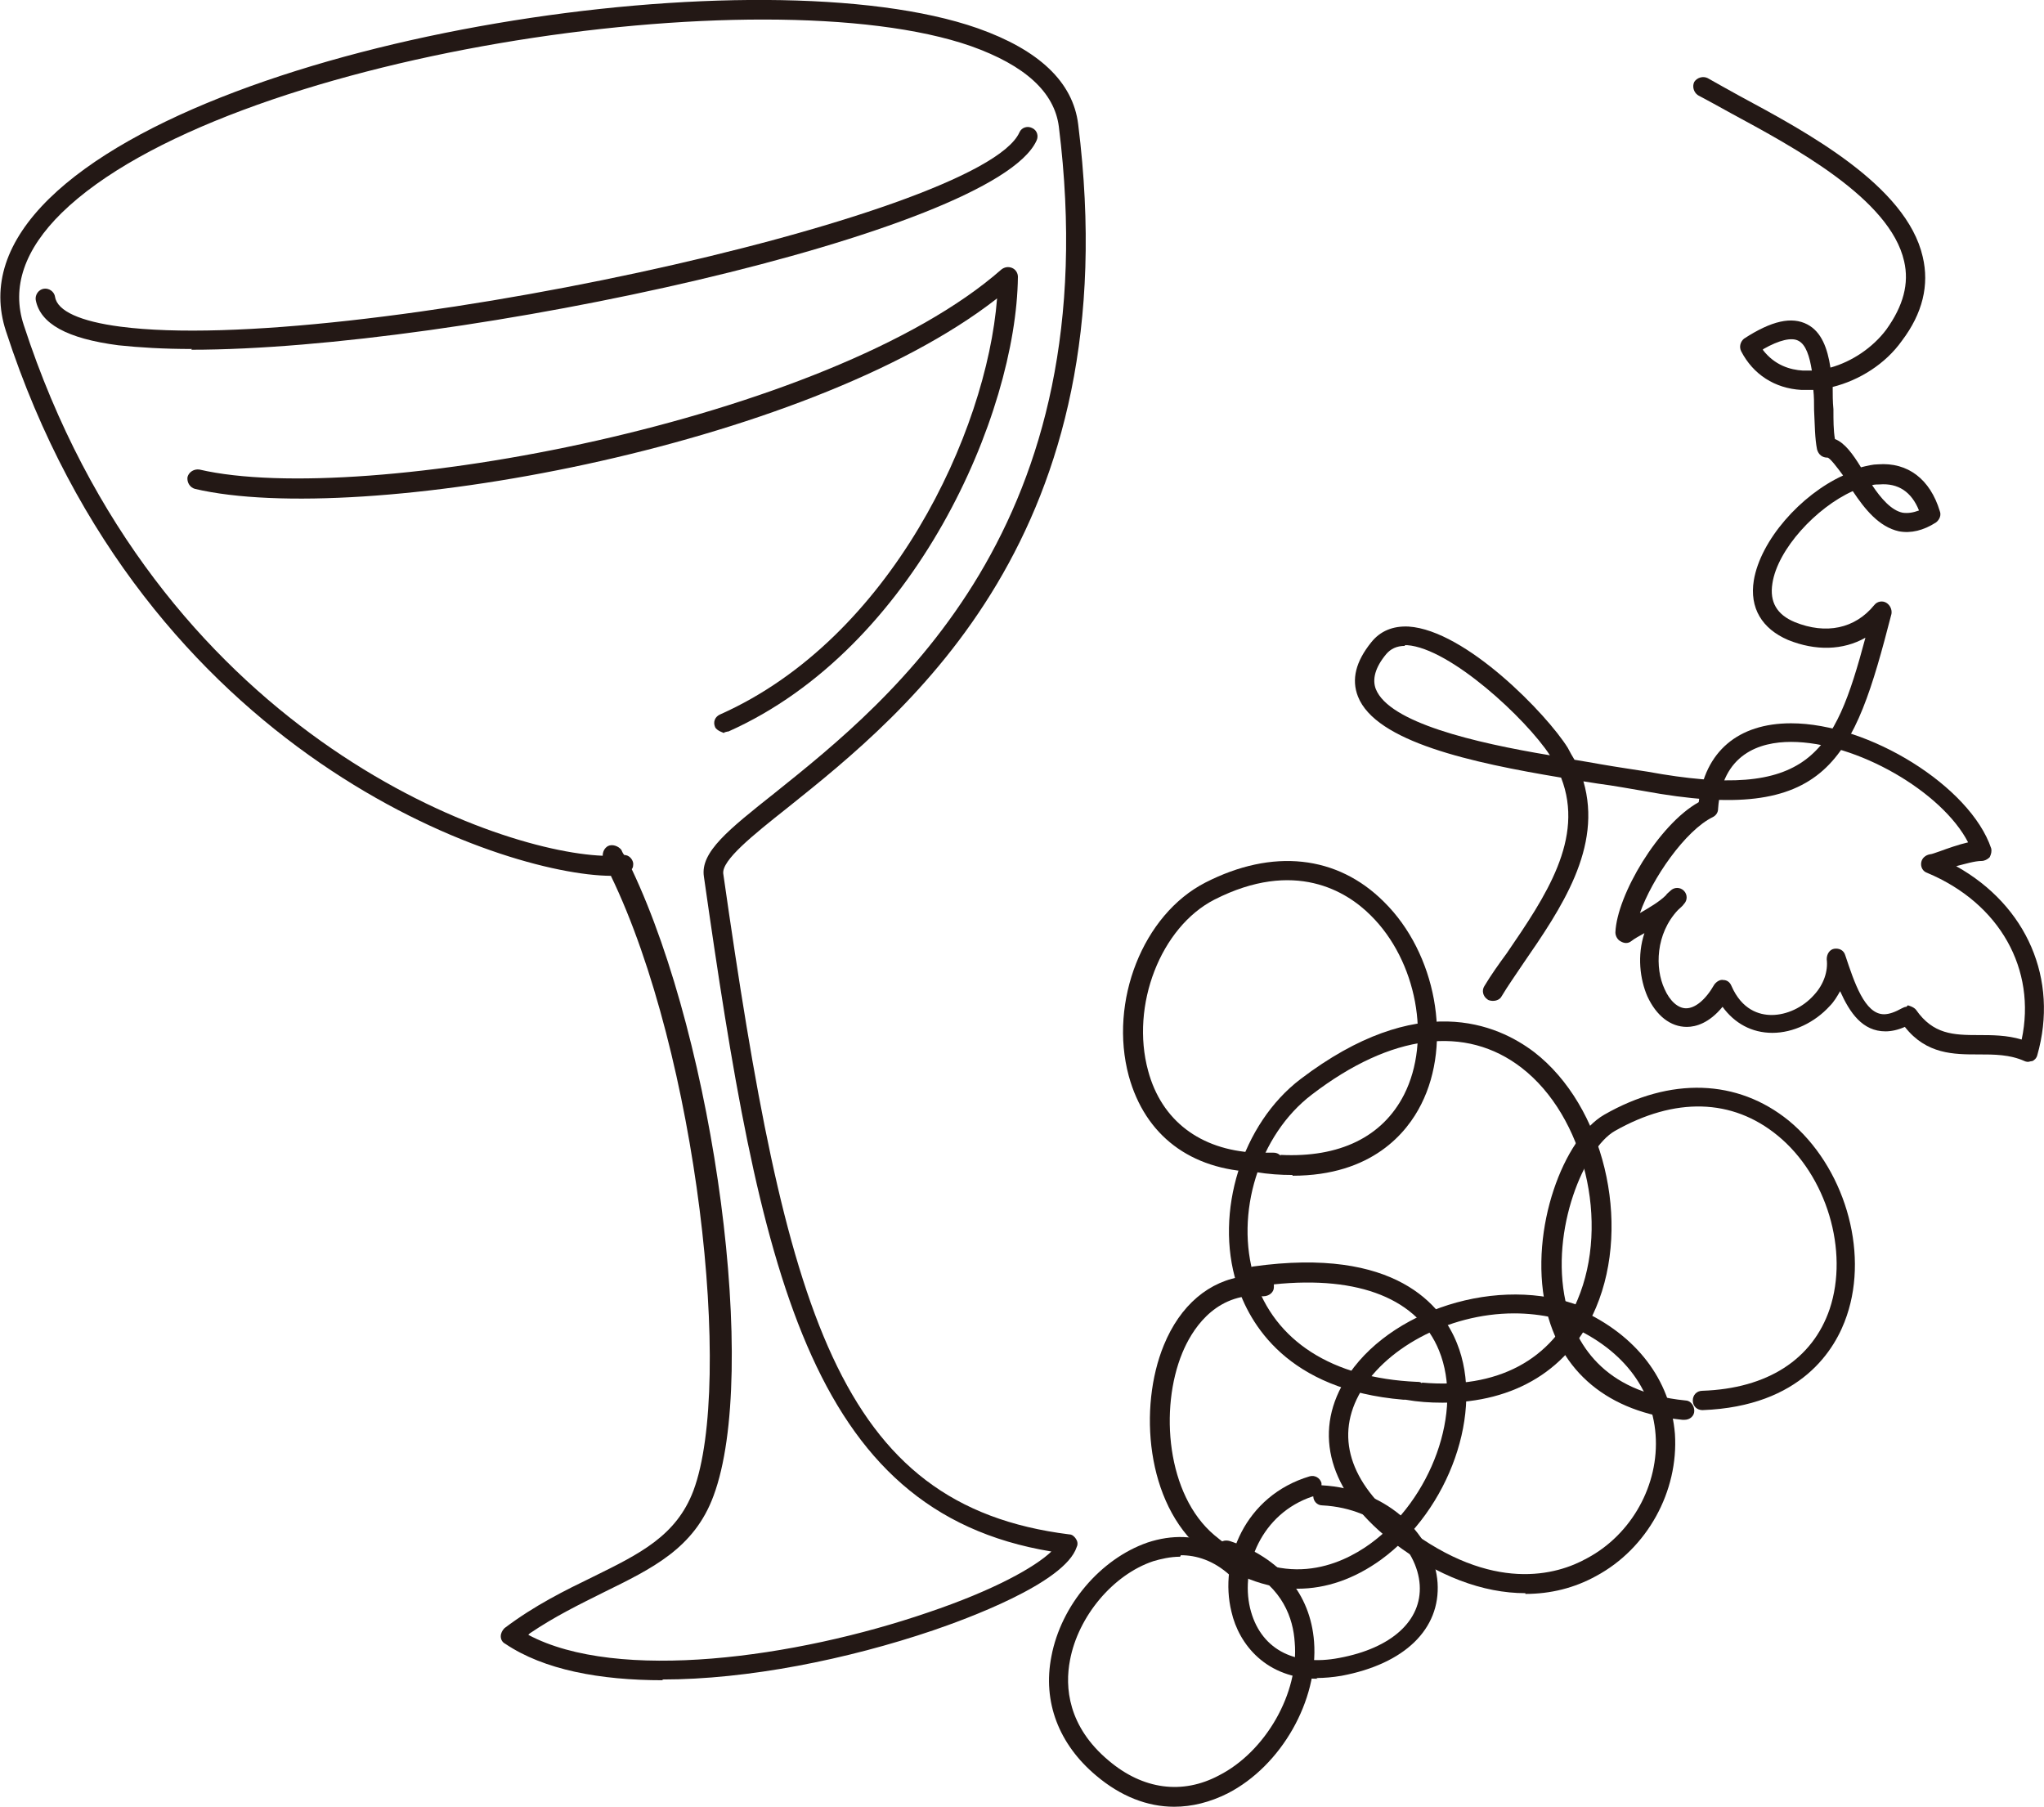
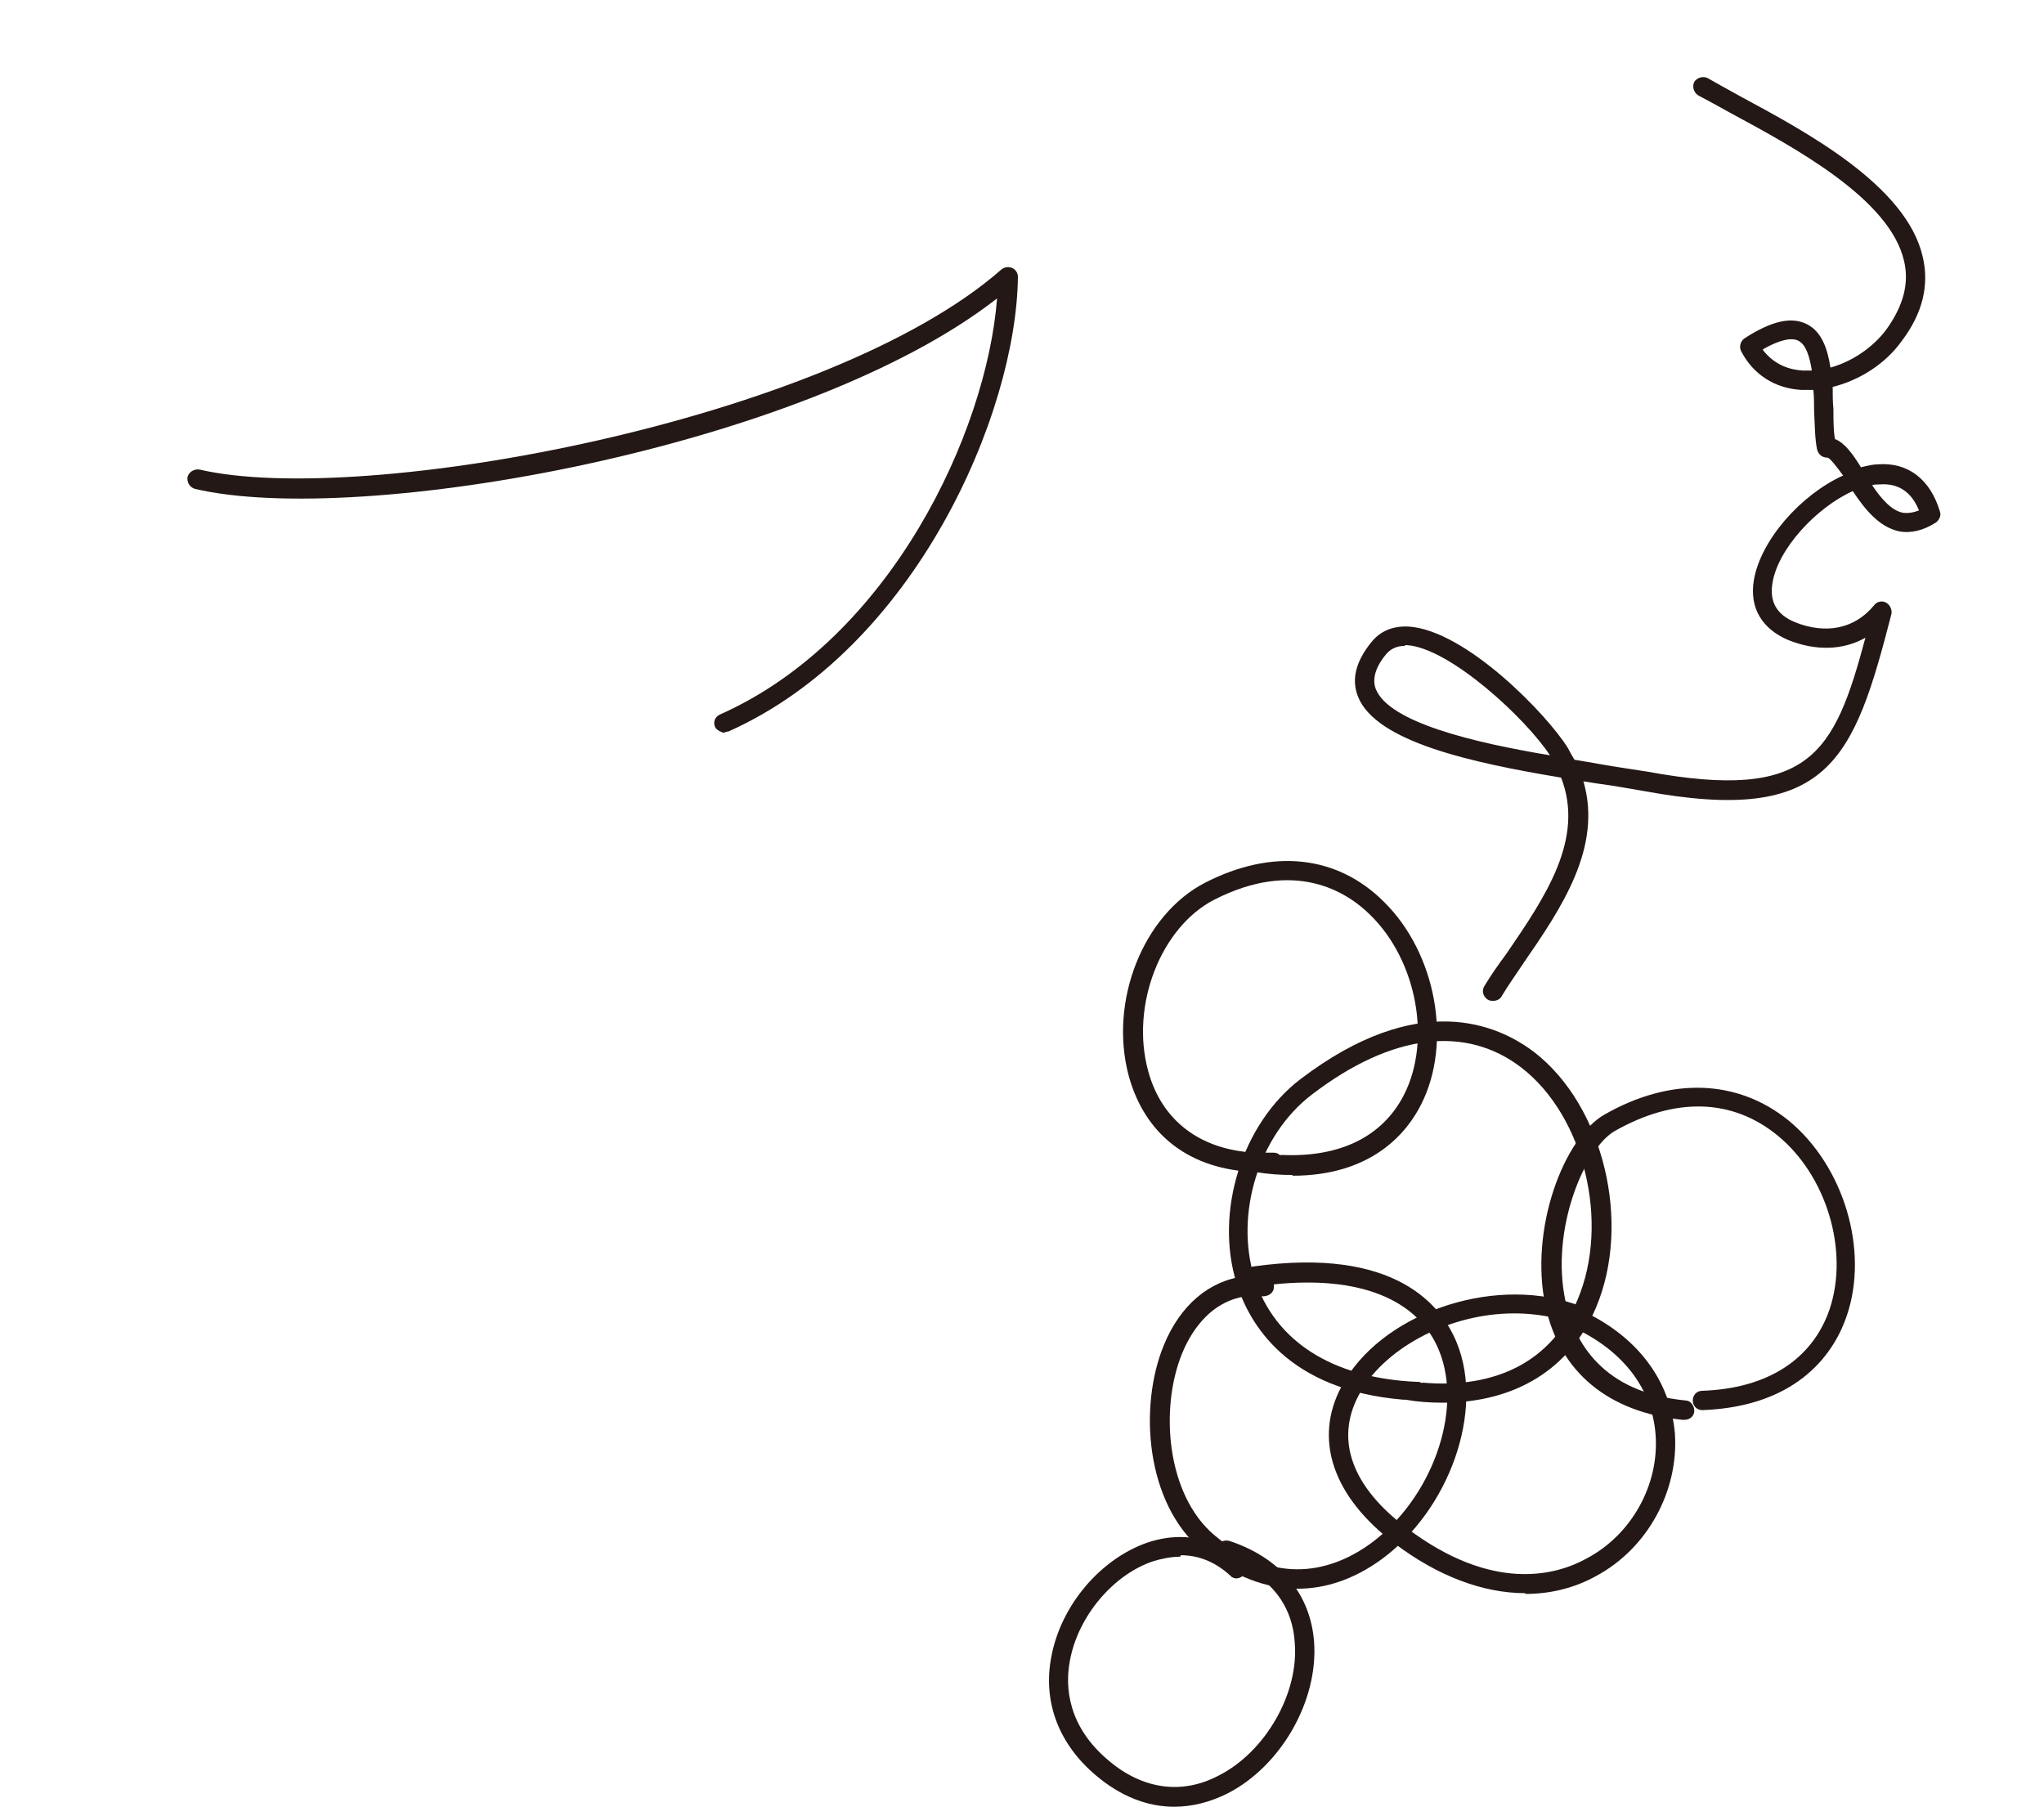
<svg xmlns="http://www.w3.org/2000/svg" id="_レイヤー_2" viewBox="0 0 27.47 24.28">
  <defs>
    <style>.cls-1{fill:#231815;}</style>
  </defs>
  <g id="_レイヤー_1-2">
    <g>
      <g>
-         <path class="cls-1" d="M8.91,22.58c-.85,0-1.6-.14-2.12-.49-.04-.02-.06-.06-.06-.1s.02-.08,.05-.11c.41-.31,.82-.51,1.19-.69,.63-.31,1.12-.55,1.35-1.16,.54-1.45,.05-5.86-1.11-8.26h0C6.76,11.76,1.94,10.17,.08,4.45c-.2-.61,0-1.21,.58-1.78C2.93,.45,10.26-.63,13.14,.38c.82,.29,1.28,.72,1.35,1.29,.69,5.51-2.3,7.9-3.9,9.18-.48,.38-.89,.71-.87,.89,.84,5.87,1.53,8.49,4.65,8.88,.04,0,.07,.03,.09,.06,.02,.03,.03,.07,.01,.11-.16,.49-1.52,.98-1.93,1.12-1.15,.39-2.49,.66-3.64,.66Zm-1.81-.61c1.2,.64,3.59,.31,5.37-.3,.89-.3,1.44-.61,1.66-.82-3.28-.54-3.92-3.82-4.67-9.07-.05-.33,.33-.63,.96-1.13,1.56-1.25,4.48-3.58,3.81-8.95-.06-.46-.45-.82-1.18-1.08C10.27-.35,3,.74,.83,2.86c-.5,.49-.68,1-.51,1.51,1.78,5.46,6.28,7.07,7.78,7.13,0-.05,.02-.1,.07-.13,.06-.03,.14,0,.18,.05,.01,.02,.02,.05,.04,.07,.06,0,.11,.05,.12,.11,0,.03,0,.06-.02,.08,1.12,2.36,1.71,6.78,1.1,8.42-.26,.71-.83,.98-1.48,1.3-.32,.16-.65,.32-.99,.55Z" />
-         <path class="cls-1" d="M2.58,4.69c-.38,0-.71-.02-.99-.05-.69-.09-1.05-.29-1.11-.61-.01-.07,.04-.14,.11-.15,.07-.01,.14,.04,.15,.11,.03,.19,.34,.33,.88,.4,2.98,.39,11.56-1.46,12.08-2.61,.03-.07,.11-.09,.17-.06,.07,.03,.09,.11,.06,.17-.57,1.25-7.79,2.81-11.36,2.81Z" />
        <path class="cls-1" d="M9.73,9.85s-.1-.03-.12-.08c-.03-.07,0-.14,.07-.17,2.29-1.02,3.58-3.79,3.72-5.59-2.57,2.01-8.56,3.08-10.78,2.56-.07-.02-.11-.09-.1-.16,.02-.07,.09-.11,.16-.1,2.19,.51,8.46-.65,10.78-2.69,.04-.03,.09-.04,.14-.02,.05,.02,.08,.07,.08,.12-.02,1.84-1.38,4.99-3.89,6.11-.02,0-.04,.01-.05,.01Z" />
      </g>
      <g>
        <path class="cls-1" d="M17.37,15.79c-.16,0-.32-.01-.5-.04-.87-.03-1.48-.49-1.7-1.29-.27-1,.19-2.17,1.03-2.6,.9-.46,1.77-.37,2.4,.26,.7,.69,.92,1.89,.5,2.72-.19,.38-.66,.96-1.73,.96Zm-.16-.27c.79,.04,1.37-.24,1.66-.81,.37-.73,.17-1.8-.45-2.41-.32-.32-1.02-.76-2.1-.21-.72,.37-1.13,1.42-.89,2.3,.18,.67,.7,1.06,1.43,1.1,.01,0,.02,0,.03,0,0,0,0,0,0,0,.07,0,.15,0,.22,0,.04,0,.07,.01,.1,.04Z" />
        <path class="cls-1" d="M19.38,18.85c-.16,0-.32-.01-.49-.04-.01,0-.02,0-.03,0-1.56-.13-2.07-1.02-2.24-1.56-.3-.96,.07-2.15,.86-2.75,1.58-1.2,2.64-.74,3.14-.36,.93,.72,1.31,2.29,.83,3.43-.35,.83-1.09,1.28-2.06,1.28Zm-.27-.27c1.01,.09,1.75-.3,2.09-1.11,.44-1.04,.09-2.47-.75-3.12-.75-.58-1.75-.46-2.82,.36-.71,.54-1.04,1.6-.77,2.47,.27,.84,1.04,1.34,2.18,1.39,.03,0,.05,0,.07,.02Z" />
-         <path class="cls-1" d="M17.71,22.56c-.69,0-1.06-.46-1.16-.9-.17-.69,.18-1.56,1.05-1.82,.07-.02,.14,.02,.16,.09,0,.01,0,.02,0,.03,0,0,0,0,0,0,.93,.05,1.52,.71,1.56,1.31,.04,.62-.44,1.09-1.29,1.25-.12,.02-.23,.03-.34,.03Zm-.07-2.45c-.69,.23-.97,.95-.84,1.5,.13,.54,.58,.79,1.2,.67,.7-.13,1.11-.5,1.08-.98-.03-.49-.53-1.03-1.31-1.07-.07,0-.12-.06-.12-.12Z" />
        <path class="cls-1" d="M20.5,21.41c-.57,0-1.18-.23-1.76-.67-.83-.63-1.09-1.4-.71-2.11,.51-.96,1.99-1.49,3.12-1.11,.04,.01,.07,.04,.08,.08,.76,.34,1.22,.94,1.28,1.67,.05,.77-.37,1.54-1.06,1.91-.29,.16-.61,.24-.95,.24Zm-.15-3.76c-.9,0-1.77,.49-2.09,1.1-.32,.6-.09,1.23,.64,1.78,1.16,.88,2.02,.64,2.43,.41,.6-.32,.97-.99,.92-1.66-.05-.68-.52-1.23-1.3-1.52-.03,0-.05-.03-.06-.05-.18-.04-.36-.06-.54-.06Z" />
        <path class="cls-1" d="M22.62,19.08s0,0-.01,0c-.99-.1-1.65-.64-1.84-1.53-.22-1.04,.25-2.26,.79-2.57,.89-.51,1.79-.48,2.48,.08,.74,.61,1.08,1.74,.78,2.62-.15,.45-.61,1.22-1.94,1.27-.07,0-.13-.05-.13-.13,0-.07,.05-.13,.13-.13,.87-.03,1.48-.42,1.71-1.1,.26-.78-.04-1.79-.7-2.33-.61-.5-1.38-.52-2.19-.06-.4,.23-.87,1.32-.66,2.29,.12,.54,.49,1.22,1.61,1.33,.07,0,.12,.07,.12,.14,0,.07-.06,.12-.13,.12Z" />
        <path class="cls-1" d="M15.78,24.28c-.36,0-.72-.14-1.05-.42-.5-.42-.72-.99-.6-1.6,.13-.69,.66-1.31,1.29-1.53,.33-.11,.66-.1,.95,.04,.03-.06,.09-.08,.16-.06,.68,.23,1.08,.71,1.13,1.35,.06,.79-.44,1.67-1.16,2.04-.24,.12-.48,.18-.72,.18Zm.08-3.36c-.13,0-.26,.03-.36,.06-.54,.18-1.01,.74-1.12,1.33-.07,.36-.03,.89,.52,1.35,.46,.39,.99,.46,1.48,.2,.63-.32,1.08-1.11,1.02-1.79-.02-.32-.16-.73-.66-.99,0,.03,0,.07-.03,.09-.05,.05-.13,.06-.18,0-.22-.2-.45-.27-.66-.27Z" />
-         <path class="cls-1" d="M27.26,14.27s-.03,0-.05-.01c-.2-.09-.41-.09-.62-.09-.33,0-.7,0-.99-.37-.09,.04-.18,.06-.26,.06-.31,0-.48-.25-.61-.54-.04,.07-.08,.14-.14,.2-.2,.22-.49,.36-.77,.36s-.51-.13-.67-.35c-.18,.22-.36,.27-.48,.27-.22,0-.41-.15-.53-.41-.1-.23-.14-.55-.04-.85-.07,.04-.13,.07-.18,.11-.04,.03-.09,.03-.14,0-.04-.02-.07-.07-.07-.12,.02-.5,.58-1.45,1.12-1.75,.08-.68,.53-1.06,1.24-1.06,1.05,0,2.41,.85,2.69,1.68,.01,.04,0,.08-.02,.12-.03,.03-.07,.05-.11,.05h0c-.09,0-.22,.04-.34,.07,.95,.53,1.38,1.52,1.09,2.54-.01,.04-.04,.07-.07,.08-.02,0-.04,.01-.06,.01Zm-1.62-.76s.08,.02,.11,.06c.23,.33,.5,.34,.84,.34,.18,0,.38,0,.58,.06,.2-.94-.29-1.83-1.27-2.24-.06-.02-.09-.08-.08-.14,.01-.06,.06-.1,.12-.11,.02,0,.07-.02,.13-.04,.11-.04,.25-.09,.38-.12-.35-.68-1.5-1.35-2.38-1.35-.42,0-.93,.16-.98,.9,0,.05-.03,.09-.07,.11-.37,.18-.82,.83-.98,1.29,.12-.07,.26-.15,.35-.24,.01-.02,.04-.04,.06-.06,.05-.05,.13-.05,.18,0,.05,.05,.05,.13,0,.18-.02,.03-.05,.05-.08,.08-.3,.32-.31,.78-.18,1.06,.07,.16,.18,.26,.29,.26,.12,0,.26-.11,.38-.32,.03-.04,.08-.07,.12-.06,.05,0,.09,.03,.11,.08,.14,.32,.37,.39,.54,.39,.2,0,.42-.1,.57-.27,.13-.14,.19-.32,.17-.48,0-.07,.04-.13,.1-.14,.07-.01,.13,.02,.15,.09,.12,.36,.26,.79,.52,.79,.07,0,.15-.03,.24-.08,.02-.01,.04-.02,.06-.02Z" />
        <path class="cls-1" d="M17.45,21.35c-.44,0-.89-.17-1.3-.52-.75-.63-.85-1.92-.51-2.75,.22-.54,.61-.87,1.09-.93,0-.07,.05-.12,.11-.13,1.92-.27,2.54,.53,2.74,1.03,.37,.91-.1,2.24-1.02,2.91-.36,.26-.74,.39-1.12,.39Zm-.56-3.94c-.59,0-.88,.48-1,.77-.31,.75-.21,1.91,.43,2.45,.91,.77,1.7,.4,2.09,.12,.83-.6,1.26-1.79,.93-2.6-.28-.69-1.07-1.01-2.22-.89,0,.01,0,.02,0,.04,0,.07-.07,.12-.14,.12-.03,0-.06,0-.1,0Z" />
        <path class="cls-1" d="M20.06,13.45s-.05,0-.07-.02c-.06-.04-.08-.12-.04-.18,.09-.15,.19-.29,.3-.44,.52-.76,1.05-1.54,.73-2.36-1.2-.2-2.49-.48-2.73-1.09-.09-.23-.03-.47,.18-.73,.12-.15,.29-.22,.5-.21,.77,.05,1.86,1.18,2.14,1.63,.03,.06,.06,.11,.09,.16,.12,.02,.24,.04,.35,.06,.23,.04,.44,.07,.63,.1,2.18,.4,2.51-.23,2.93-1.8-.3,.17-.67,.18-1.04,.03-.35-.15-.52-.43-.46-.8,.09-.54,.63-1.15,1.2-1.41-.08-.11-.18-.24-.21-.24-.07,0-.12-.04-.14-.11-.03-.15-.03-.33-.04-.53,0-.09,0-.18-.01-.27-.05,0-.11,0-.16,0-.36-.02-.65-.21-.81-.52-.03-.06-.01-.13,.04-.17,.37-.24,.64-.3,.85-.19,.19,.1,.27,.32,.31,.58,.29-.08,.57-.27,.75-.51,.23-.32,.31-.62,.24-.92-.19-.84-1.48-1.53-2.33-1.99-.16-.09-.31-.17-.44-.24-.06-.04-.08-.12-.05-.18,.04-.06,.12-.08,.18-.05,.12,.07,.27,.15,.43,.24,.89,.48,2.24,1.2,2.46,2.16,.09,.38,0,.76-.28,1.13-.22,.31-.57,.53-.93,.62,0,.1,0,.2,.01,.3,0,.15,0,.28,.02,.4,.13,.05,.24,.2,.35,.38,.08-.02,.16-.04,.23-.04,.4-.03,.7,.2,.83,.63,.02,.05,0,.11-.05,.15-.17,.11-.34,.15-.5,.12-.27-.06-.46-.3-.62-.54-.49,.22-1.01,.78-1.08,1.24-.04,.25,.06,.42,.3,.52,.42,.17,.81,.09,1.07-.23,.04-.05,.11-.06,.16-.03,.05,.03,.08,.09,.07,.15-.51,1.98-.84,2.84-3.33,2.38-.18-.03-.39-.07-.62-.1-.06-.01-.13-.02-.19-.03,.26,.89-.3,1.71-.81,2.45-.1,.15-.2,.29-.29,.44-.02,.04-.07,.06-.11,.06Zm-1.18-4.77c-.11,0-.19,.04-.25,.11-.15,.18-.19,.34-.14,.47,.18,.45,1.32,.72,2.34,.89-.32-.49-1.34-1.44-1.92-1.48-.01,0-.02,0-.03,0Zm6.28-2.16c.12,.18,.26,.34,.41,.37,.07,.01,.14,0,.22-.03-.1-.25-.28-.37-.53-.35-.03,0-.07,0-.1,.01Zm-1.47-1.82c.16,.21,.37,.27,.54,.28,.04,0,.08,0,.12,0-.03-.19-.08-.35-.18-.4-.09-.05-.26-.01-.47,.11Z" />
      </g>
    </g>
  </g>
</svg>